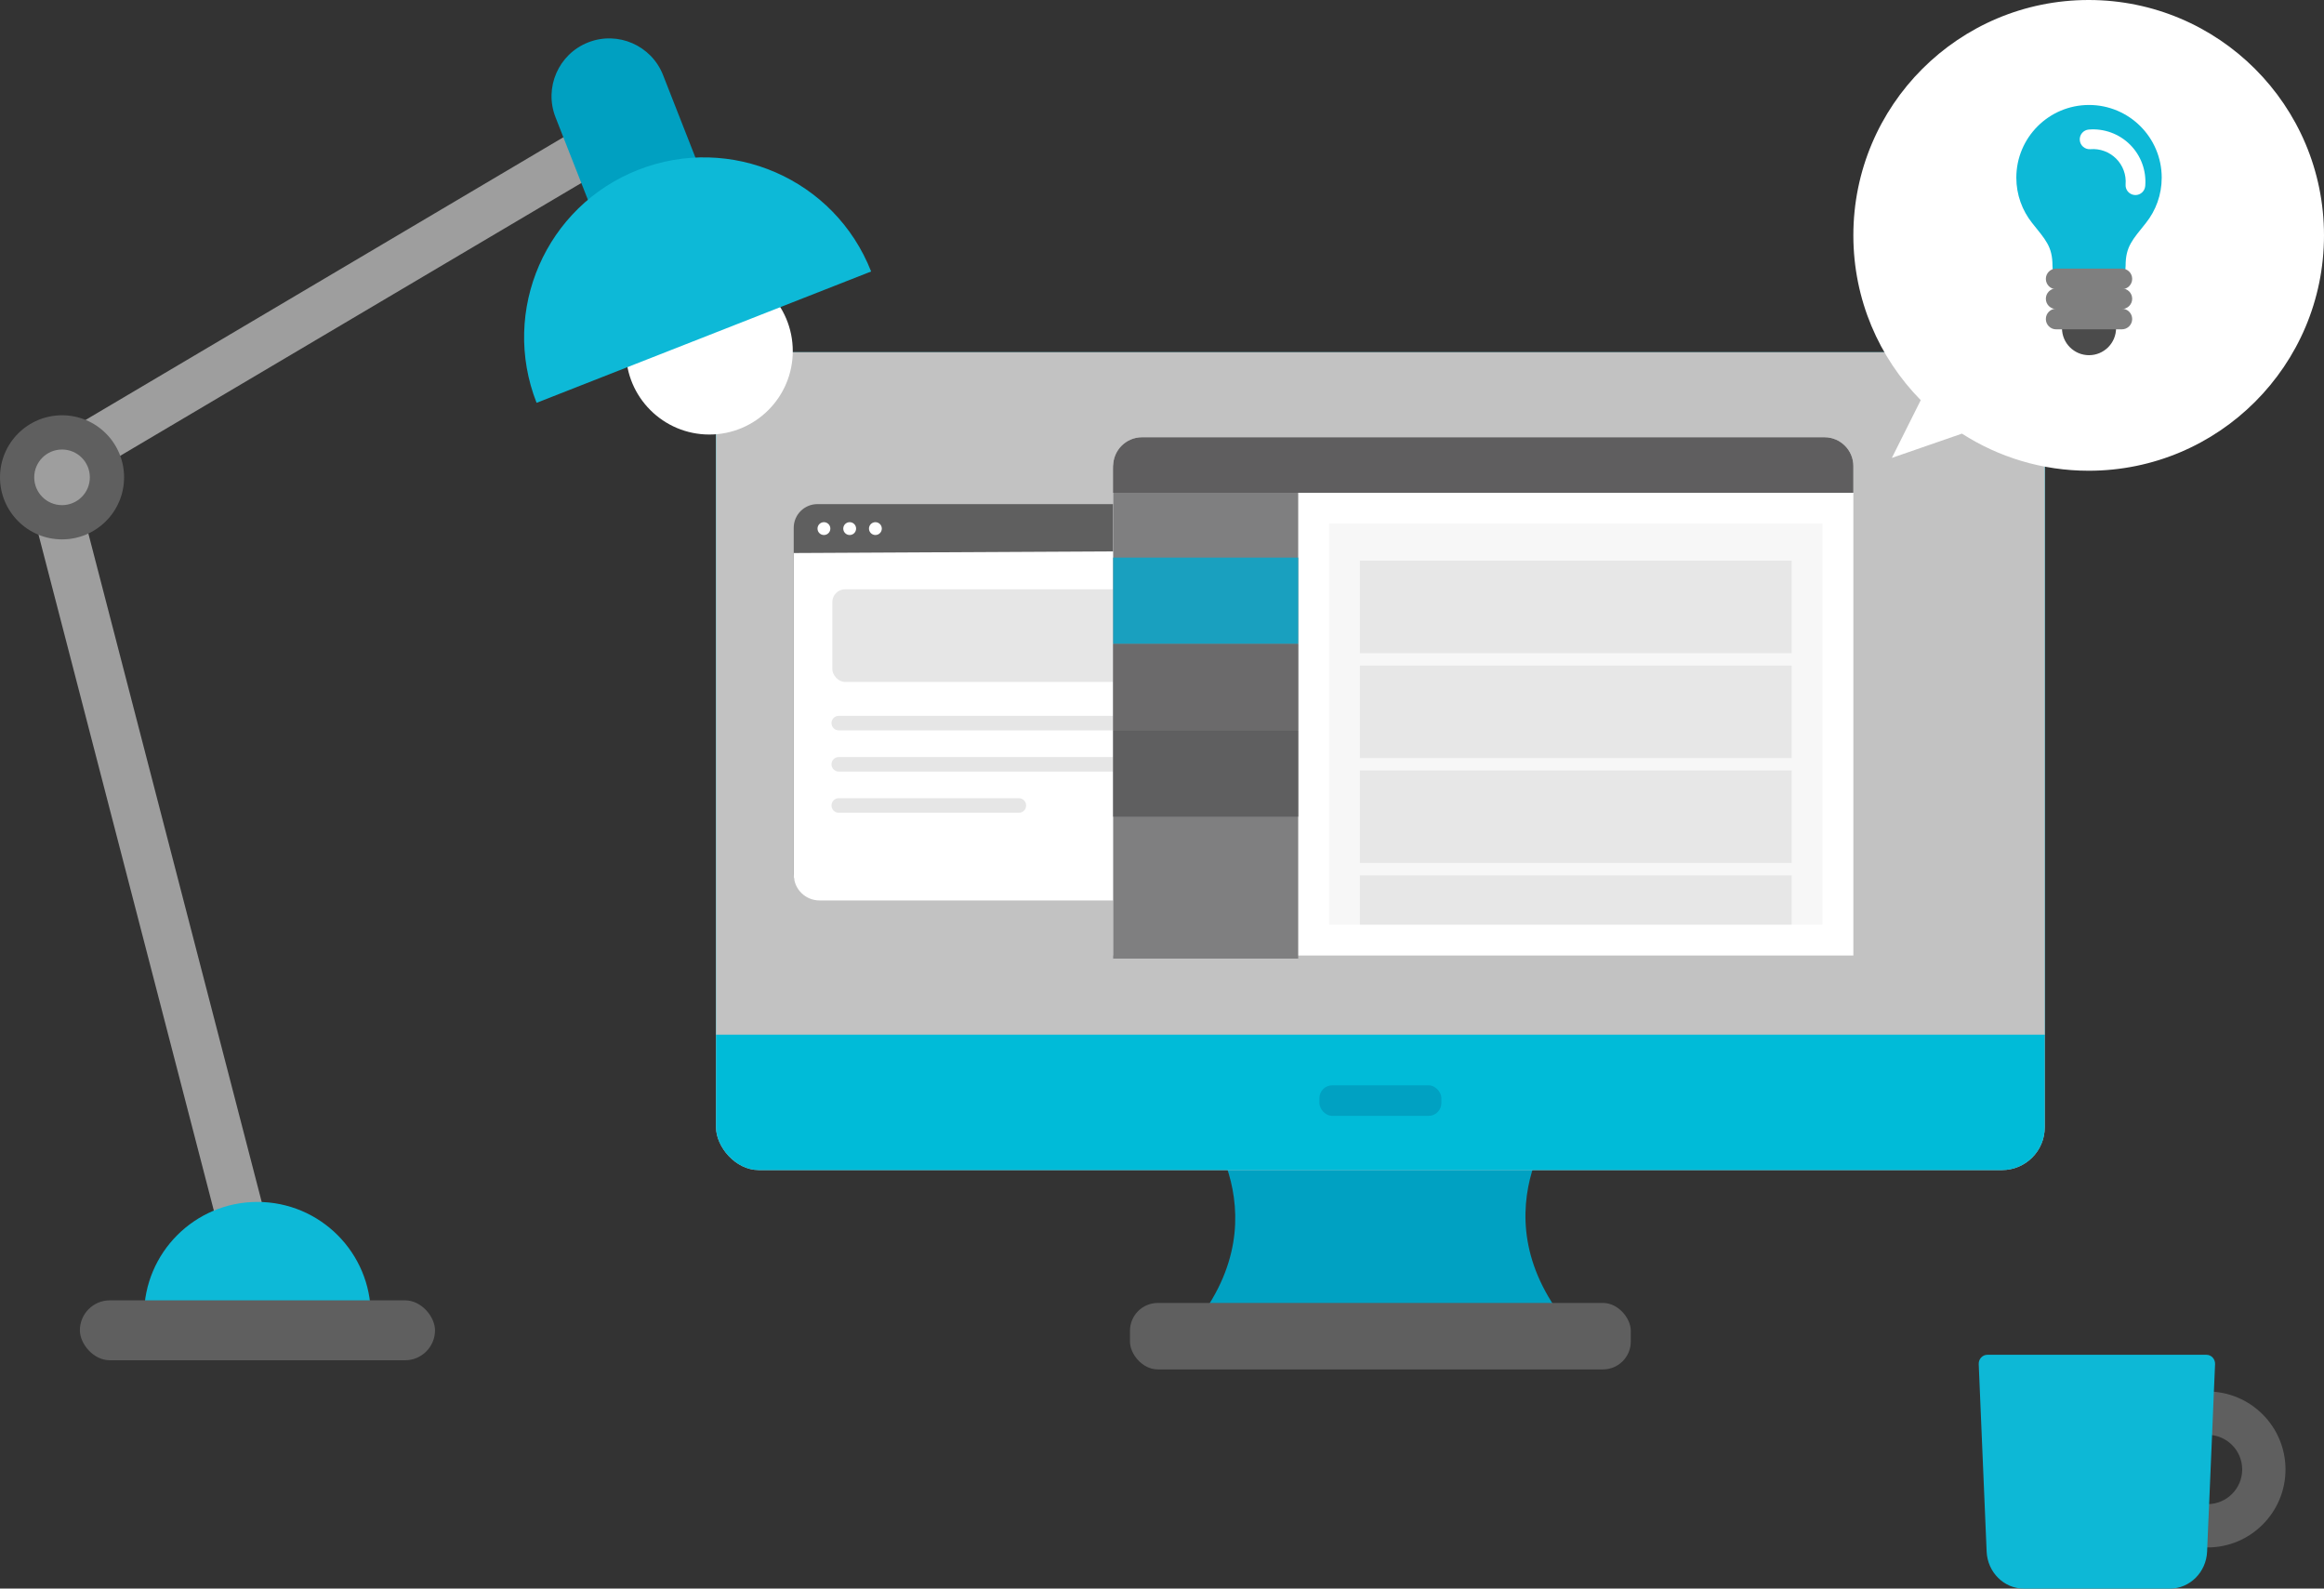
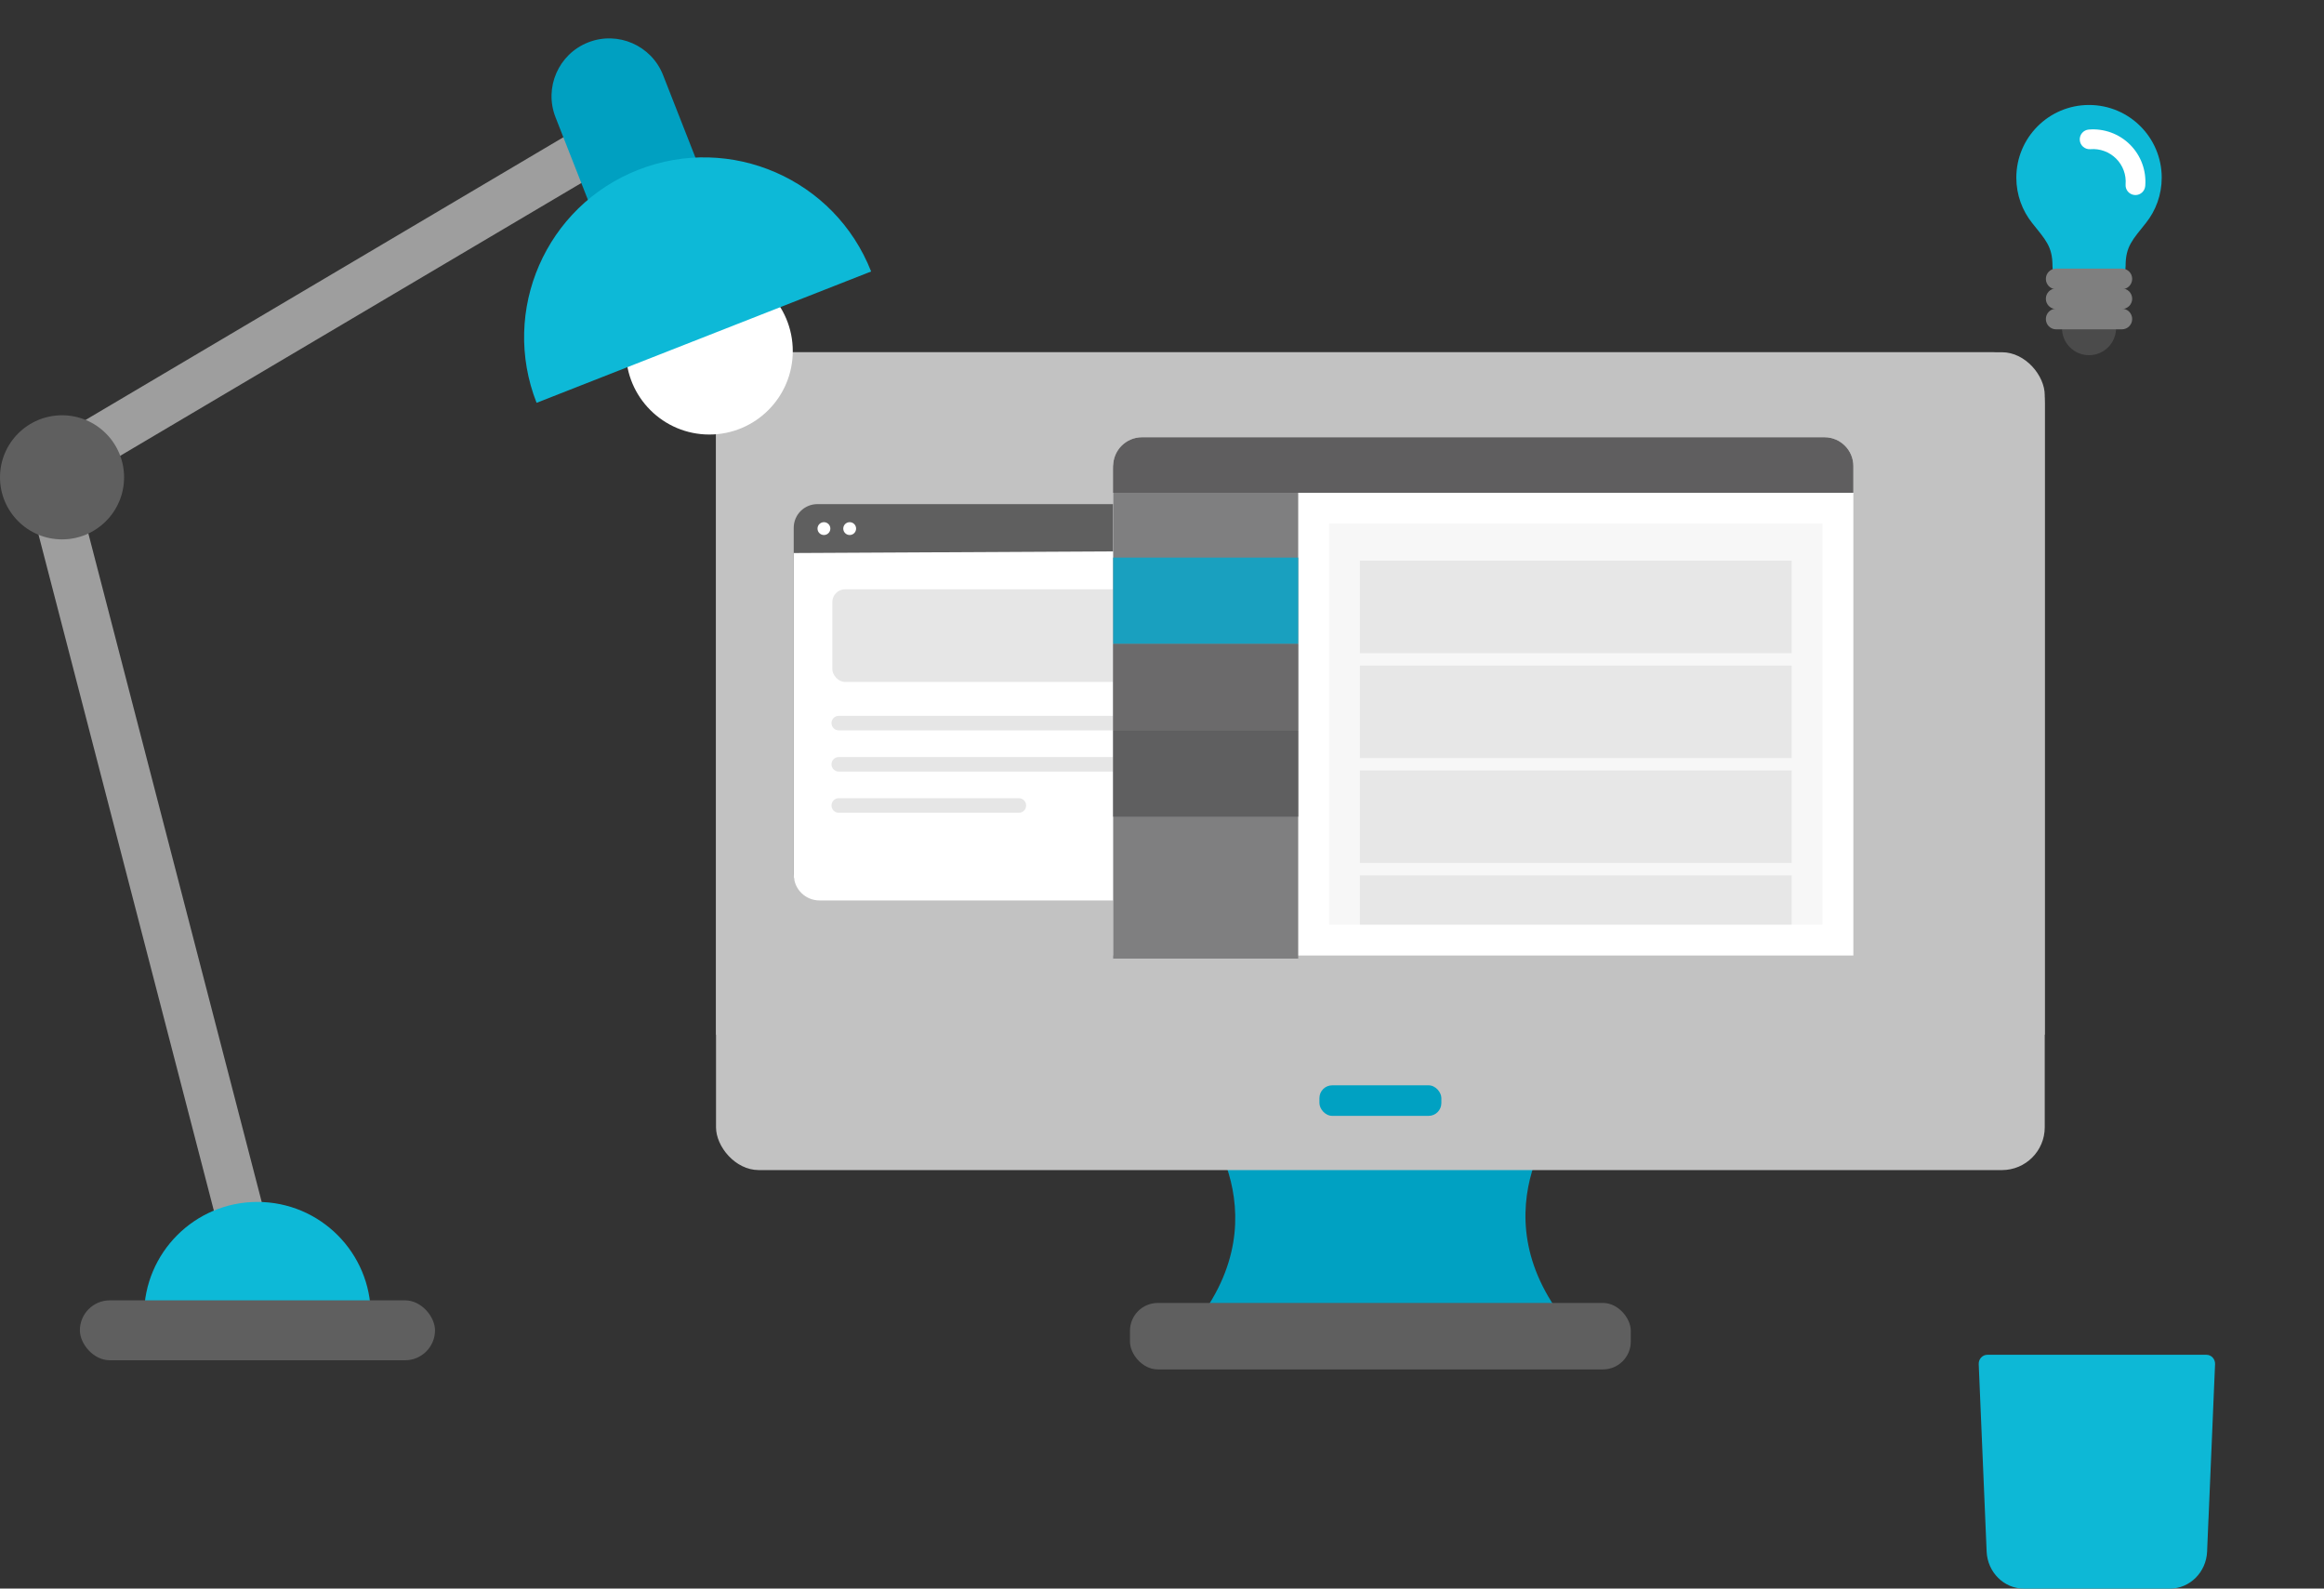
<svg xmlns="http://www.w3.org/2000/svg" id="a" viewBox="0 0 543.17 371.21">
  <rect x="0" y="0" width="543.17" height="371.21" fill="#333333" stroke="none" />
  <defs>
    <style>.c{fill:none;}.d{fill:#f7f7f7;}.e{fill:#00a1c2;}.f{fill:#00bbd8;}.g{fill:#e6e6e6;}.h{fill:#e7e7e7;}.i{fill:#fff;}.j{fill:#6b6a6b;}.k{fill:#7f7f7f;}.l{fill:#7f7f80;}.m{fill:#00a0c1;}.n{fill:#9e9e9e;}.o{fill:#c2c2c2;}.p{fill:#0db8d6;}.q{fill:#0db9d7;}.r{fill:#19a0bf;}.s{fill:#5f5f60;}.t{fill:#5f5f5f;}.u{fill:#5f5e5f;}.v{fill:#4b4b4b;}.w{clip-path:url(#b);}</style>
    <clipPath id="b">
      <rect class="c" x="310.63" y="122.36" width="115.33" height="93.71" />
    </clipPath>
  </defs>
  <g>
    <path class="e" d="M366.22,258.59l-41.42-6.03v-.14l-.47,.07-3.89-.57v1.13l-41.42,6.03s21.8,23.69,0,50.66h45.78v-.5h41.42c-21.8-26.97,0-50.66,0-50.66Z" />
    <rect class="o" x="167.35" y="82.31" width="310.55" height="191.11" rx="10" ry="10" />
-     <rect class="f" x="167.35" y="82.31" width="310.55" height="191.11" rx="10" ry="10" />
    <path class="o" d="M465.96,82.31H179.3c-6.6,0-11.94,5.35-11.94,11.94V241.77H477.9V94.26c0-6.6-5.35-11.94-11.94-11.94Z" />
    <rect class="t" x="264.1" y="304.47" width="117.05" height="15.53" rx="6.5" ry="6.5" />
    <rect class="e" x="308.38" y="253.61" width="28.5" height="7.14" rx="2.99" ry="2.99" />
    <polygon class="n" points="52.68 293.29 4.44 107.33 140.28 26.98 146.05 36.74 17.56 112.74 63.65 290.44 52.68 293.29" />
    <g>
      <path class="m" d="M145.51,8.38h0c7.45,0,13.5,6.05,13.5,13.5v30.5h-27V21.88c0-7.45,6.05-13.5,13.5-13.5Z" transform="translate(-1.04 55.27) rotate(-21.43)" />
      <circle class="i" cx="165.79" cy="82.04" r="19.5" />
      <path class="q" d="M125.41,94.13c-8.48-21.59,2.16-45.97,23.75-54.44,21.59-8.48,45.97,2.16,54.44,23.75" />
    </g>
    <circle class="t" cx="14.5" cy="111.54" r="14.5" />
-     <circle class="n" cx="14.5" cy="111.54" r="6.5" />
    <path class="q" d="M33.67,307.36c0-14.64,11.86-26.5,26.5-26.5s26.5,11.86,26.5,26.5" />
    <rect class="t" x="18.67" y="303.86" width="83" height="14" rx="7" ry="7" />
    <g>
      <g>
        <rect class="t" x="185.51" y="117.8" width="116.66" height="92.01" rx="5.54" ry="5.54" />
        <path class="i" d="M296.16,210.41h-104.63c-3.32,0-6.01-2.69-6.01-6.01v-75.17l116.66-.6v75.77c0,3.32-2.69,6.01-6.01,6.01Z" />
        <circle class="i" cx="192.57" cy="123.52" r="1.5" />
        <circle class="i" cx="198.59" cy="123.52" r="1.5" />
-         <circle class="i" cx="204.6" cy="123.52" r="1.5" />
      </g>
      <rect class="g" x="194.53" y="137.7" width="98.62" height="21.65" rx="3" ry="3" />
      <path class="g" d="M291.65,170.67h-95.61c-.94,0-1.7-.76-1.7-1.7s.76-1.7,1.7-1.7h95.61c.94,0,1.7,.76,1.7,1.7s-.76,1.7-1.7,1.7Z" />
      <path class="g" d="M291.65,180.3h-95.61c-.94,0-1.7-.76-1.7-1.7s.76-1.7,1.7-1.7h95.61c.94,0,1.7,.76,1.7,1.7s-.76,1.7-1.7,1.7Z" />
      <path class="g" d="M238.13,189.92h-42.09c-.94,0-1.7-.76-1.7-1.7s.76-1.7,1.7-1.7h42.09c.94,0,1.7,.76,1.7,1.7s-.76,1.7-1.7,1.7Z" />
    </g>
    <path class="i" d="M266.91,102.18h159.52c3.72,0,6.74,3.02,6.74,6.74v114.36h-173V108.92c0-3.72,3.02-6.74,6.74-6.74Z" />
    <path class="l" d="M266.91,102.9h36.51v121.1h-43.25V109.64c0-3.72,3.02-6.74,6.74-6.74Z" />
    <path class="u" d="M266.91,102.18h159.52c3.72,0,6.74,3.02,6.74,6.74v6.23h-173v-6.23c0-3.72,3.02-6.74,6.74-6.74Z" />
    <rect class="r" x="260.17" y="130.29" width="43.25" height="20.18" />
    <rect class="j" x="260.17" y="150.48" width="43.25" height="20.18" />
    <rect class="s" x="260.17" y="170.66" width="43.25" height="20.18" />
    <g>
      <rect class="d" x="310.63" y="122.36" width="115.33" height="93.71" />
      <g class="w">
        <g>
          <rect class="h" x="317.84" y="131.01" width="100.92" height="21.62" />
          <rect class="h" x="317.84" y="155.52" width="100.92" height="21.62" />
          <rect class="h" x="317.84" y="180.03" width="100.92" height="21.62" />
          <rect class="h" x="317.84" y="204.54" width="100.92" height="21.62" />
        </g>
      </g>
    </g>
  </g>
-   <path class="t" d="M515.95,361.6c-10.05,0-18.22-8.17-18.22-18.22s8.17-18.22,18.22-18.22,18.22,8.17,18.22,18.22-8.17,18.22-18.22,18.22Zm0-26.32c-4.47,0-8.1,3.64-8.1,8.1s3.63,8.1,8.1,8.1,8.1-3.64,8.1-8.1-3.63-8.1-8.1-8.1Z" />
  <path class="p" d="M516.18,354.84l.92-21.68,.29-6.95,.32-7.44c.05-1.19-.87-2.19-2.02-2.19h-51.2c-1.15,0-2.07,1-2.02,2.19l1.85,43.79c.21,4.84,4.04,8.66,8.71,8.66h34.11c4.66,0,8.5-3.82,8.71-8.66l.03-.8,.29-6.91Z" />
-   <path class="i" d="M488.17,0c-30.38,0-55,24.62-55,55,0,15,6.01,28.59,15.75,38.51l-6.75,13.49,16.38-5.67c8.55,5.48,18.71,8.67,29.62,8.67,30.38,0,55-24.62,55-55S518.54,0,488.17,0Z" />
  <g>
    <path class="q" d="M488.25,24.53c-9.38,0-16.99,7.61-16.99,16.99,0,4,1.38,7.67,3.69,10.58,3.11,3.91,4.76,5.47,4.76,10.02,0,2.09,.95,3.04,2.47,3.04h12.15c1.52,0,2.47-.95,2.47-3.04,0-4.55,1.64-6.11,4.75-10.02,2.31-2.9,3.69-6.58,3.69-10.58,0-9.39-7.61-16.99-16.99-16.99Z" />
    <path class="v" d="M488.25,83c3.49,0,6.32-2.83,6.32-6.32h-12.64c0,3.49,2.83,6.32,6.32,6.32Z" />
    <path class="k" d="M495.92,62.76h-15.35c-1.33,0-2.41,1.08-2.41,2.41s1.08,2.42,2.41,2.42h15.35c1.33,0,2.42-1.08,2.42-2.42s-1.08-2.41-2.42-2.41Z" />
    <path class="k" d="M495.92,67.39h-15.35c-1.33,0-2.41,1.08-2.41,2.42s1.08,2.41,2.41,2.41h15.35c1.33,0,2.42-1.08,2.42-2.41s-1.08-2.42-2.42-2.42Z" />
    <path class="k" d="M495.92,72.13h-15.35c-1.33,0-2.41,1.08-2.41,2.42s1.08,2.41,2.41,2.41h15.35c1.33,0,2.42-1.08,2.42-2.41s-1.08-2.42-2.42-2.42Z" />
  </g>
  <path class="i" d="M499.1,45.57c-.06,0-.13,0-.19,0-1.27-.1-2.21-1.21-2.11-2.48,.18-2.24-.62-4.43-2.21-6.02-1.58-1.58-3.78-2.39-6.02-2.21-1.26,.1-2.38-.84-2.48-2.11-.1-1.27,.84-2.38,2.11-2.48,3.58-.29,7.11,1,9.65,3.54,2.54,2.54,3.83,6.06,3.54,9.65-.1,1.2-1.1,2.12-2.29,2.12Z" />
</svg>